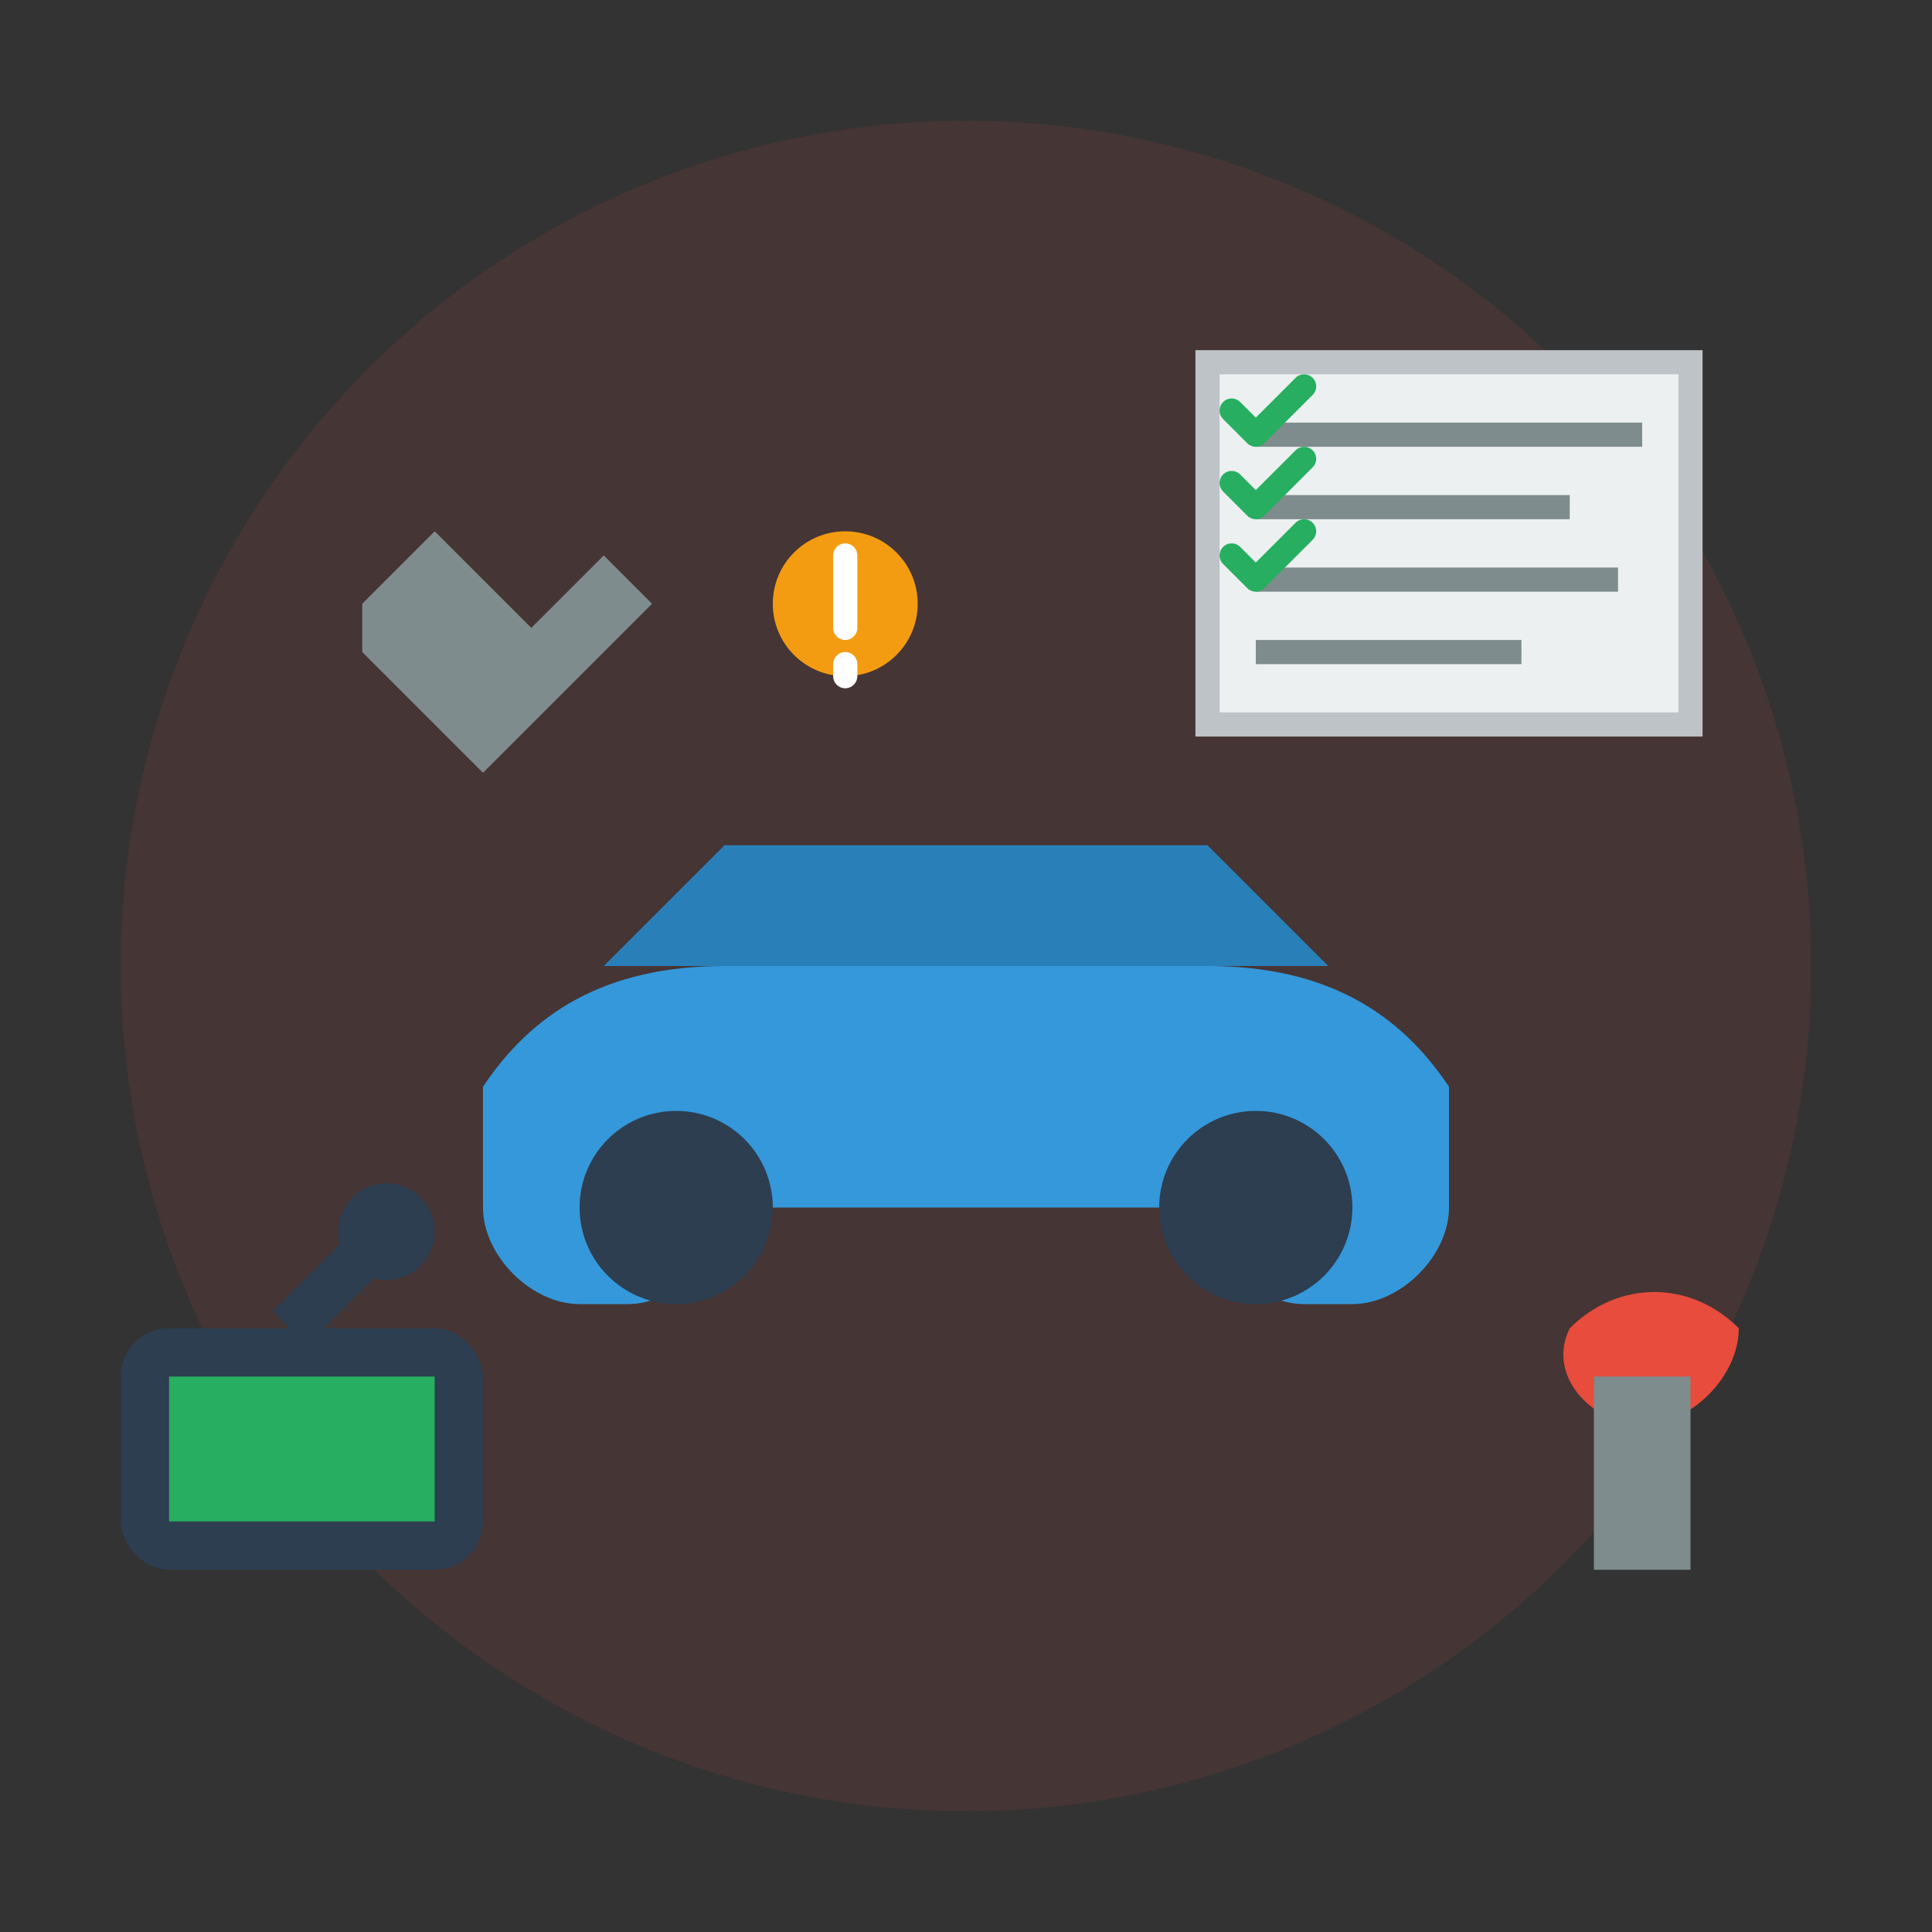
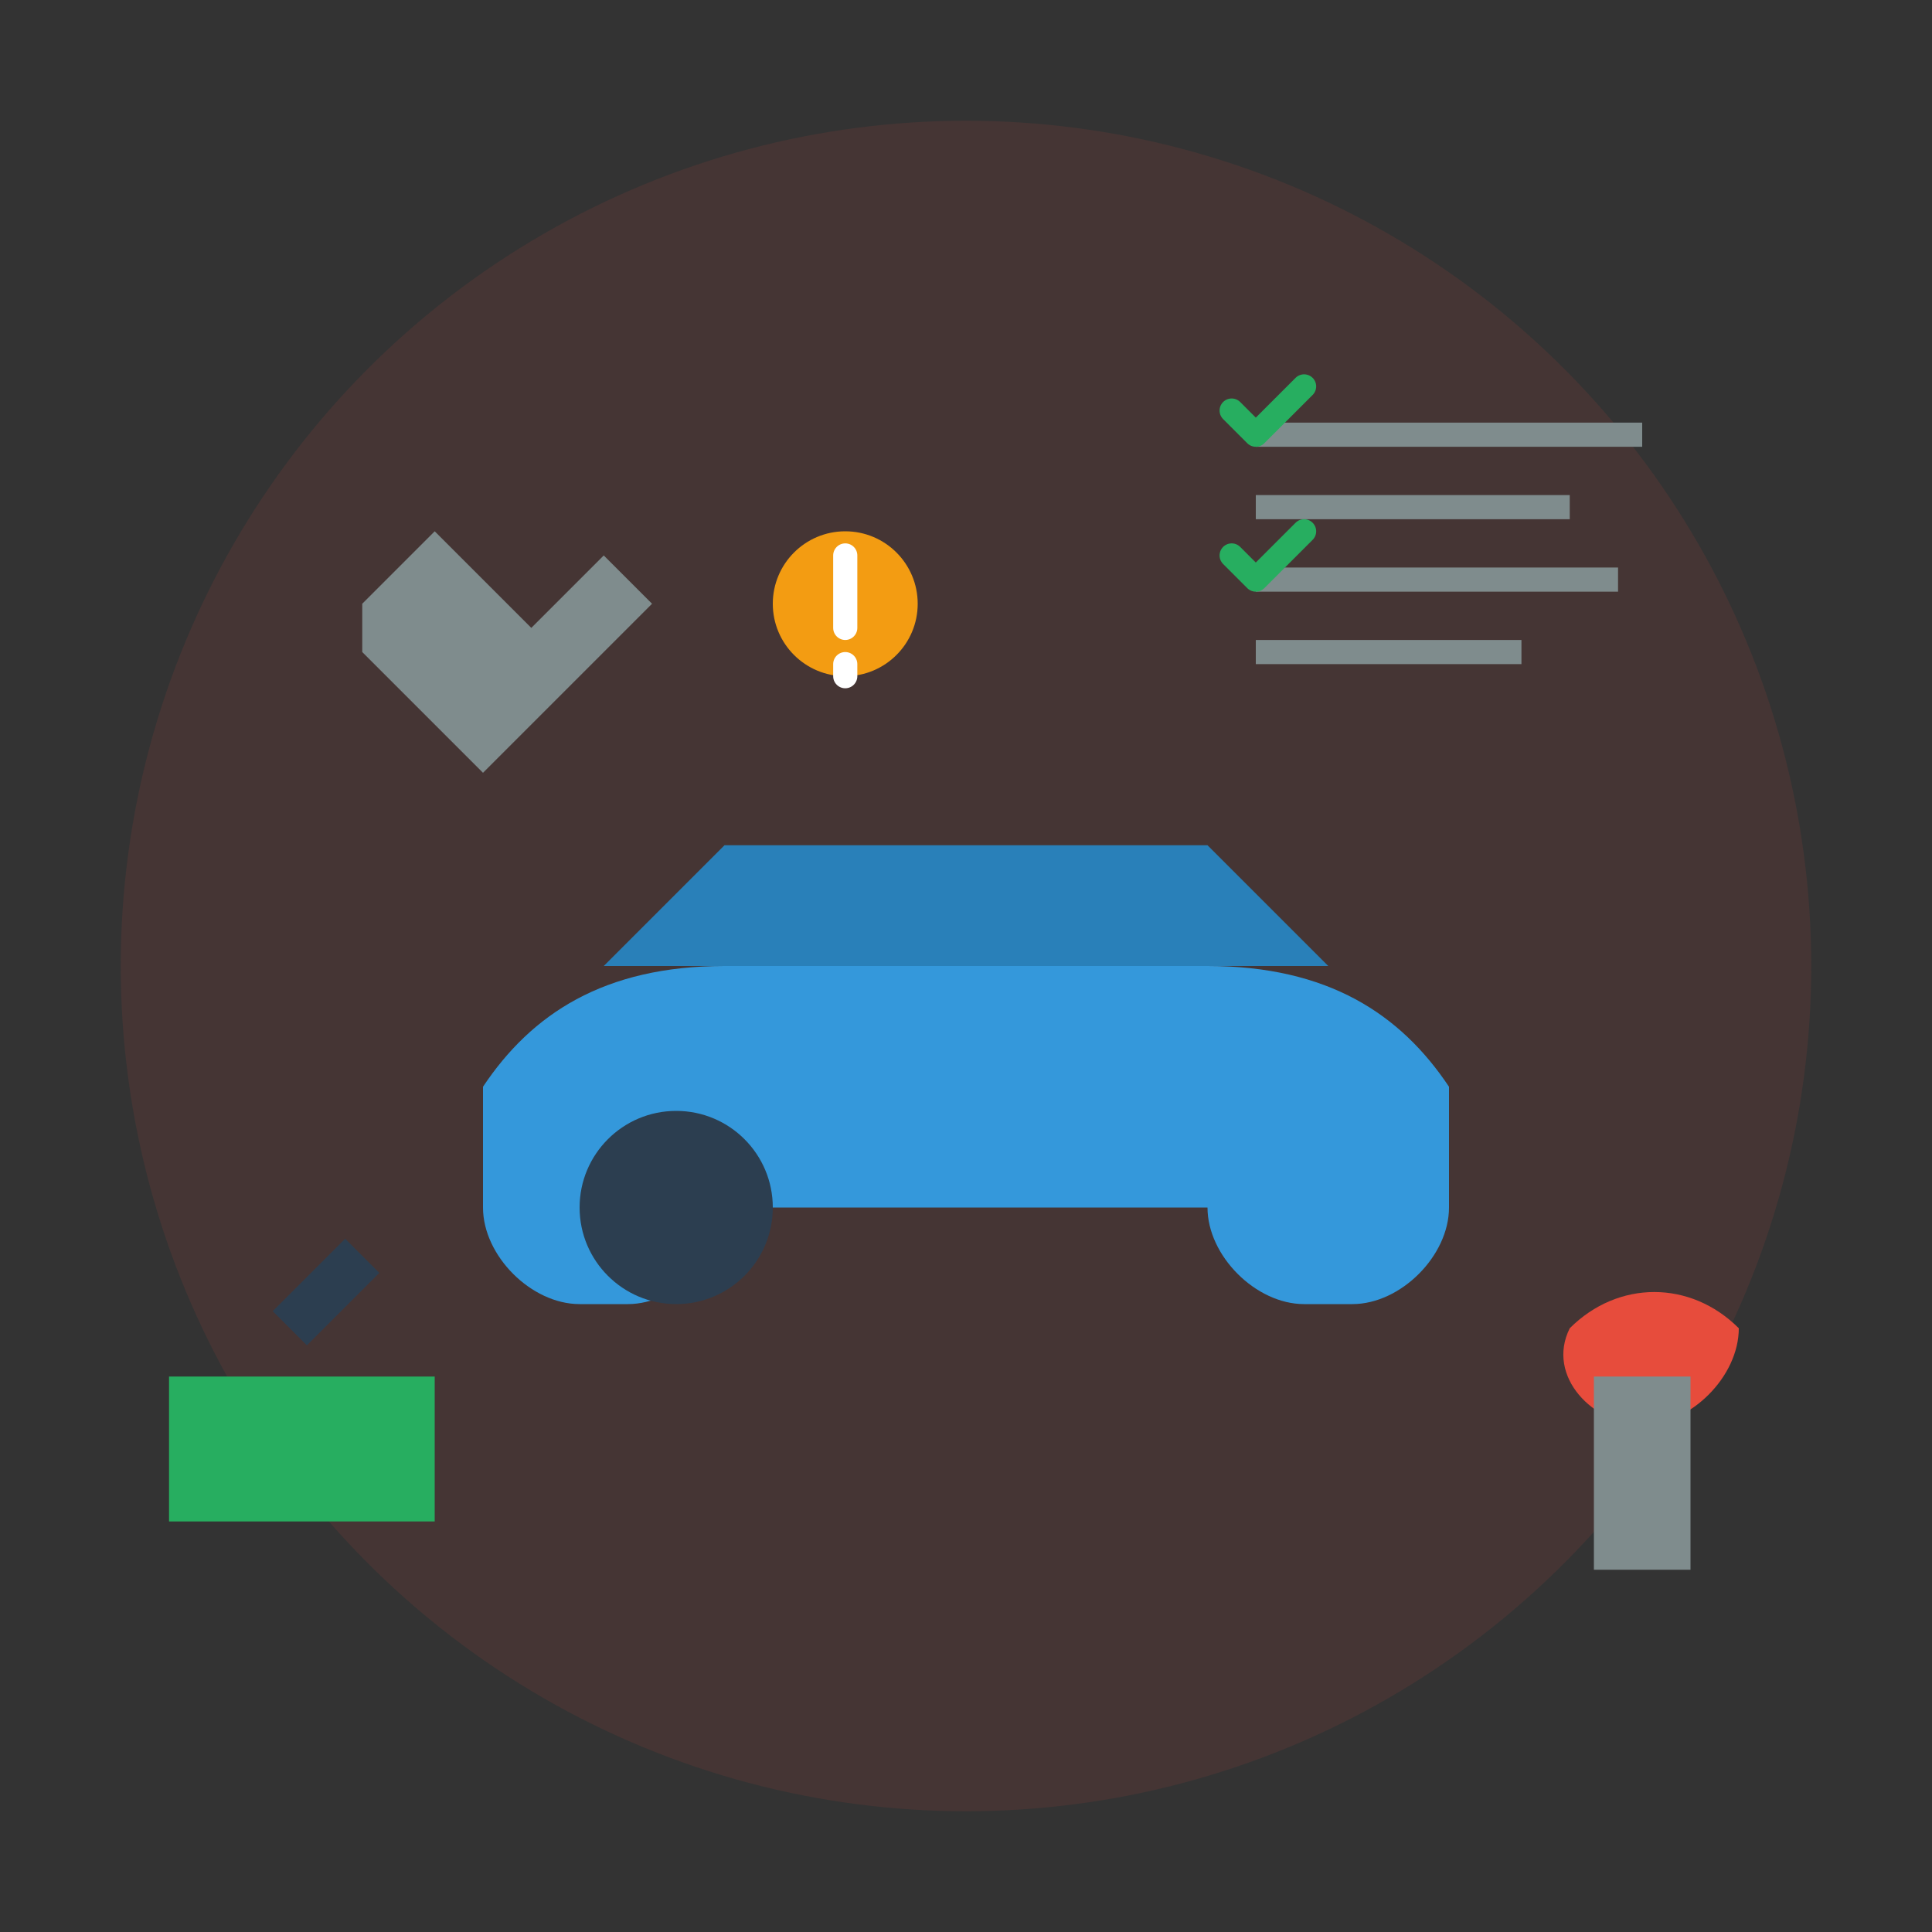
<svg xmlns="http://www.w3.org/2000/svg" width="80" height="80" viewBox="0 0 80 80" fill="none">
  <rect x="0" y="0" width="80" height="80" fill="#333333" stroke="none" />
  <circle cx="40" cy="40" r="35" fill="#e74c3c" opacity="0.1" />
  <path d="M20 45 C22 42, 25 40, 30 40 L50 40 C55 40, 58 42, 60 45 L60 50 C60 52, 58 54, 56 54 L54 54 C52 54, 50 52, 50 50 L30 50 C30 52, 28 54, 26 54 L24 54 C22 54, 20 52, 20 50 Z" fill="#3498db" />
  <path d="M25 40 L30 35 L50 35 L55 40 Z" fill="#2980b9" />
  <circle cx="28" cy="50" r="4" fill="#2c3e50" />
-   <circle cx="52" cy="50" r="4" fill="#2c3e50" />
  <path d="M15 25 L18 22 L22 26 L25 23 L27 25 L20 32 L15 27 Z" fill="#7f8c8d" />
-   <rect x="50" y="15" width="20" height="15" fill="#ecf0f1" stroke="#bdc3c7" stroke-width="1" />
  <line x1="52" y1="18" x2="68" y2="18" stroke="#7f8c8d" stroke-width="1" />
  <line x1="52" y1="21" x2="65" y2="21" stroke="#7f8c8d" stroke-width="1" />
  <line x1="52" y1="24" x2="67" y2="24" stroke="#7f8c8d" stroke-width="1" />
  <line x1="52" y1="27" x2="63" y2="27" stroke="#7f8c8d" stroke-width="1" />
  <path d="M51 17 L52 18 L54 16" stroke="#27ae60" stroke-width="1" stroke-linecap="round" stroke-linejoin="round" />
-   <path d="M51 20 L52 21 L54 19" stroke="#27ae60" stroke-width="1" stroke-linecap="round" stroke-linejoin="round" />
  <path d="M51 23 L52 24 L54 22" stroke="#27ae60" stroke-width="1" stroke-linecap="round" stroke-linejoin="round" />
  <circle cx="35" cy="25" r="3" fill="#f39c12" />
  <path d="M35 23 L35 26 M35 27.5 L35 28" stroke="#fff" stroke-width="1" stroke-linecap="round" />
-   <rect x="5" y="55" width="15" height="10" fill="#2c3e50" rx="2" />
  <rect x="7" y="57" width="11" height="6" fill="#27ae60" />
  <line x1="12" y1="55" x2="15" y2="52" stroke="#2c3e50" stroke-width="2" />
-   <circle cx="16" cy="51" r="2" fill="#2c3e50" />
  <path d="M65 55 C67 53, 70 53, 72 55 C72 57, 70 59, 68 59 C66 59, 64 57, 65 55 Z" fill="#e74c3c" />
  <rect x="66" y="57" width="4" height="8" fill="#7f8c8d" />
</svg>